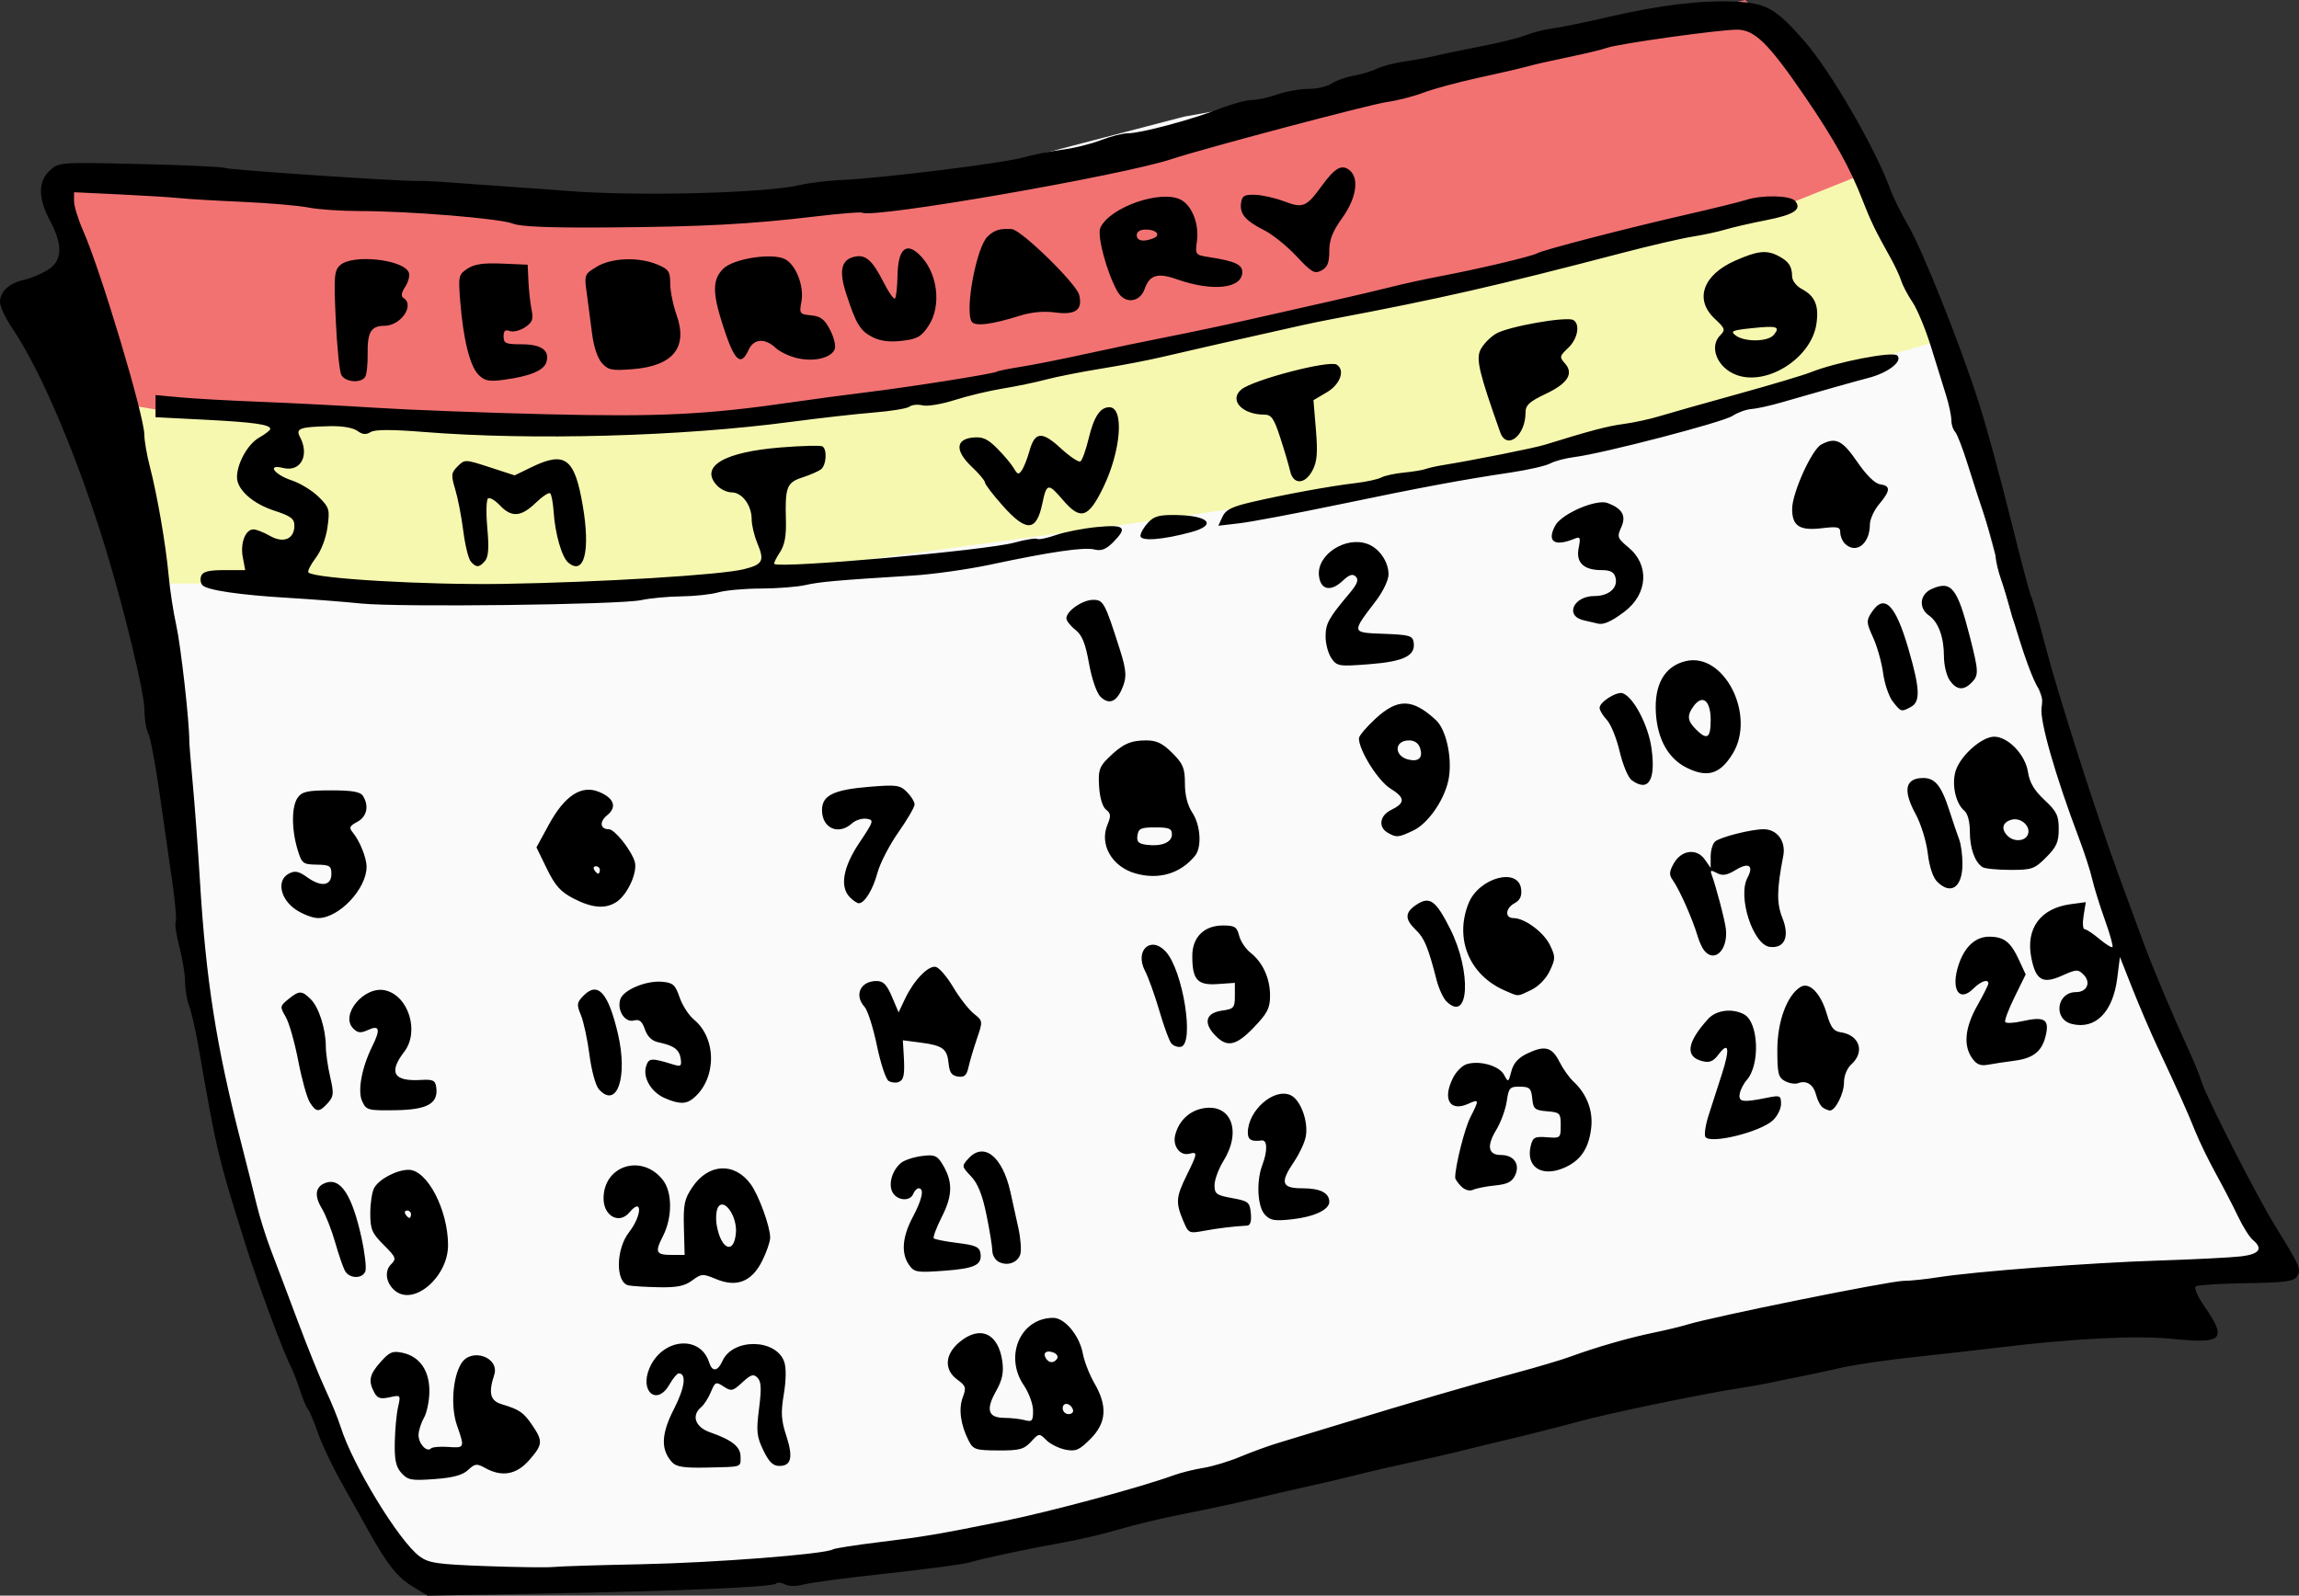
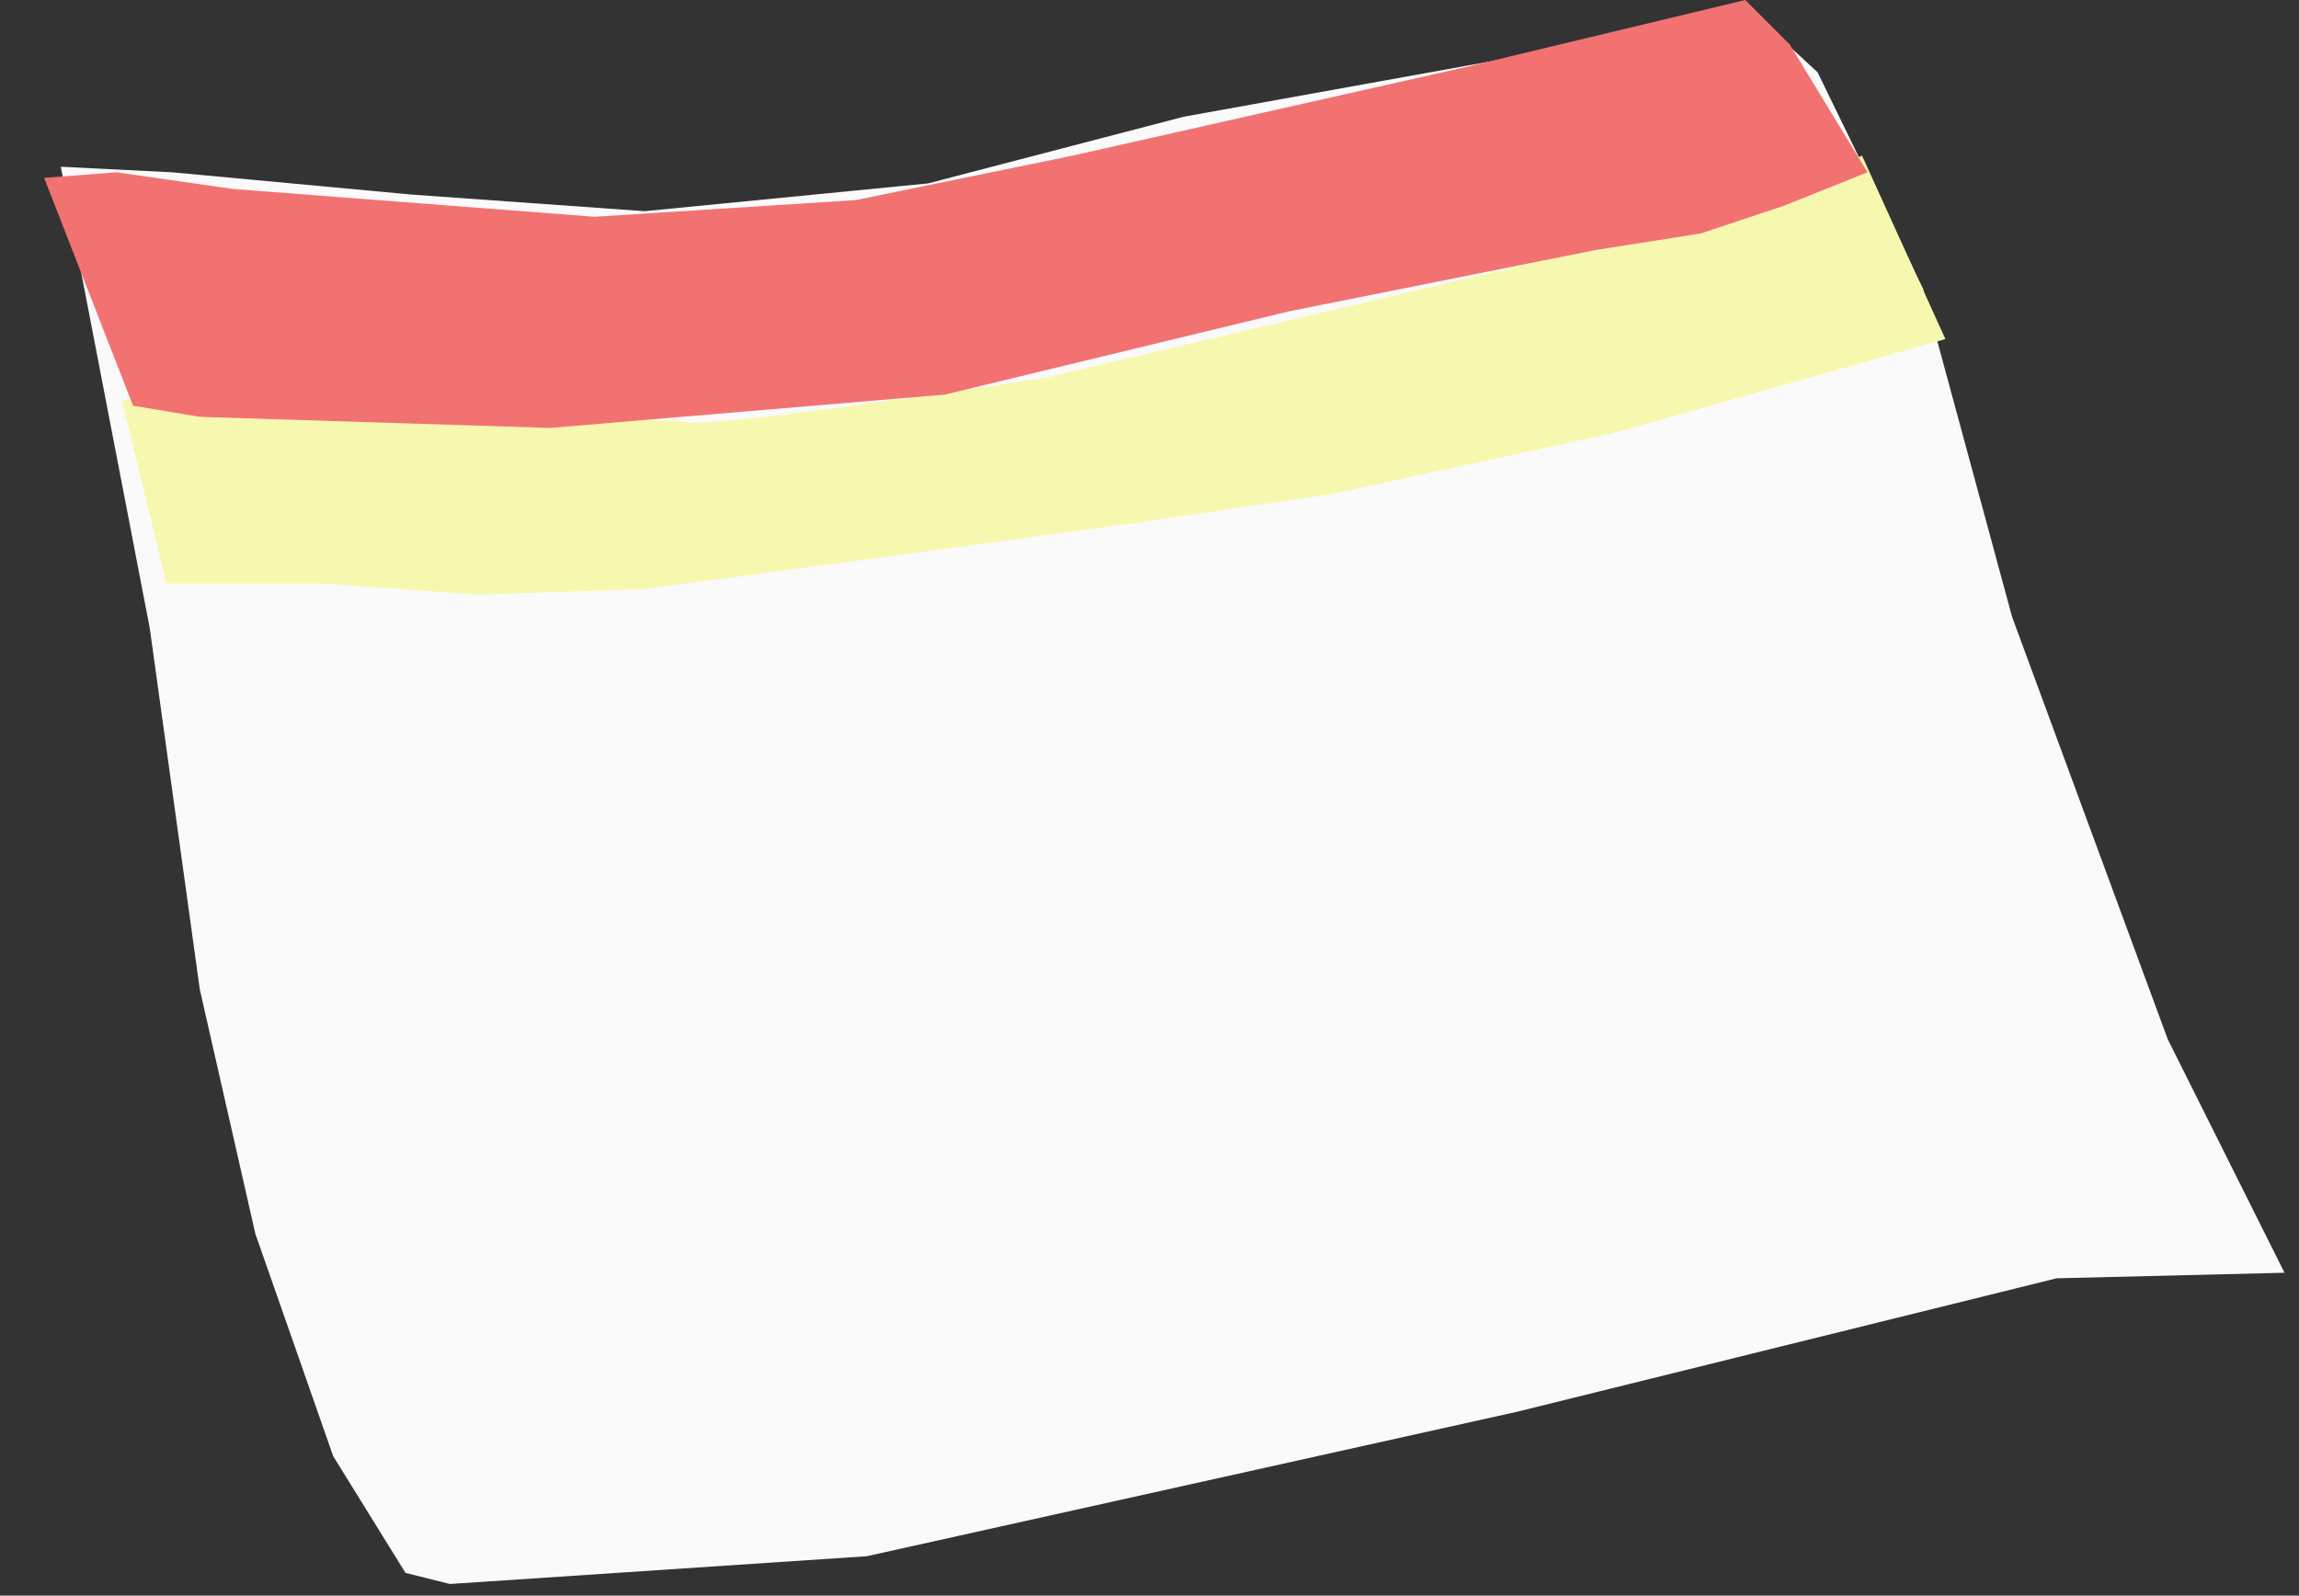
<svg xmlns="http://www.w3.org/2000/svg" version="1.1" id="svg4168" viewBox="0 0 620.886 431.044" height="121.65mm" width="175.228mm">
  <rect x="0" y="0" width="620.886" height="431.044" fill="#333333" stroke="none" />
  <defs id="defs4170" />
  <g transform="translate(495.363,-550.896)" id="layer1">
    <g id="g4735">
      <path style="fill:#fafafa;fill-opacity:1;fill-rule:evenodd;stroke:none;stroke-width:1px;stroke-linecap:butt;stroke-linejoin:miter;stroke-opacity:1" d="m -478.945,595.938 24.022,124.616 13.513,97.591 15.014,66.061 21.02,60.056 19.518,31.529 12.011,3.003 112.605,-7.507 175.663,-39.036 145.635,-36.033 61.557,-1.501 L 90.084,831.657 48.045,717.551 24.022,628.969 -4.504,570.414 -24.022,552.397 l -60.056,13.513 -91.585,16.515 -69.064,18.017 -76.571,7.507 -63.059,-4.504 -64.56,-6.006 z" id="path4729" />
      <path style="fill:#f7f8af;fill-opacity:1;fill-rule:evenodd;stroke:none;stroke-width:1px;stroke-linecap:butt;stroke-linejoin:miter;stroke-opacity:1" d="m -462.43,658.997 12.011,49.546 42.039,0 42.039,3.003 45.042,-1.501 67.563,-9.008 66.061,-9.008 51.047,-7.507 76.571,-16.515 L 9.008,648.487 30.028,642.481 7.507,592.935 -28.527,609.451 -213.198,652.991 c 0,0 -88.582,13.513 -96.089,12.011 -7.507,-1.501 -93.087,-1.501 -93.087,-1.501 l -45.042,-4.504 z" id="path4733" />
      <path style="fill:#f27272;fill-opacity:1;fill-rule:evenodd;stroke:none;stroke-width:1px;stroke-linecap:butt;stroke-linejoin:miter;stroke-opacity:1" d="m -483.449,598.941 24.022,61.557 18.017,3.003 94.588,3.003 106.599,-9.008 93.087,-22.521 82.577,-16.515 28.527,-4.504 22.521,-7.507 22.521,-9.008 -21.02,-34.532 -12.011,-12.011 -75.07,18.017 -106.599,24.022 -58.554,12.011 -70.566,4.504 -97.591,-7.507 -31.529,-4.504 z" id="path4731" />
-       <path style="fill:#000000" d="m -383.949,979.465 c -4.131,-2.503 -6.868,-5.962 -11.916,-15.059 -1.526,-2.75 -4.799,-8.6 -7.273,-13 -2.474,-4.4 -5.335,-10.426 -6.357,-13.391 -1.022,-2.965 -2.253,-5.89 -2.734,-6.5 -0.481,-0.61 -1.442,-2.909 -2.134,-5.109 -0.693,-2.2 -1.834,-5.125 -2.535,-6.5 -2.098,-4.11 -9.029,-22.829 -12.219,-33 -7.475,-23.836 -7.632,-24.497 -12.692,-53.5 -0.768,-4.4 -1.882,-9.267 -2.476,-10.815 -0.594,-1.548 -1.08,-4.408 -1.08,-6.356 0,-1.947 -0.692,-6.209 -1.537,-9.471 -0.845,-3.262 -1.299,-6.315 -1.009,-6.784 0.29,-0.47 -0.149,-5.516 -0.975,-11.214 -0.827,-5.698 -2.387,-16.558 -3.468,-24.133 -1.081,-7.575 -2.425,-14.633 -2.988,-15.684 -0.563,-1.052 -1.023,-3.94 -1.023,-6.418 0,-4.373 -5.412,-26.86 -10.38,-43.125 -7.614,-24.931 -17.524,-48.358 -25.324,-59.862 -1.813,-2.674 -3.296,-5.867 -3.296,-7.095 0,-2.782 2.567,-5.122 6.54,-5.965 1.672,-0.355 4.485,-1.523 6.25,-2.597 4.065,-2.472 4.287,-6.658 0.71,-13.385 -3.226,-6.068 -3.251,-10.542 -0.073,-13.527 2.412,-2.266 2.563,-2.276 24.454,-1.762 12.115,0.285 22.414,0.757 22.886,1.049 0.847,0.524 47.381,3.66 52.233,3.52 1.375,-0.04 5.875,0.191 10,0.512 4.125,0.321 11.55,0.855 16.5,1.187 4.95,0.331 11.025,0.768 13.5,0.971 18.66,1.527 53.604,0.655 63.103,-1.575 2.532,-0.594 7.707,-1.216 11.5,-1.381 10.745,-0.468 43.34,-4.526 48.897,-6.088 2.75,-0.773 7.475,-1.715 10.5,-2.093 3.025,-0.378 7.654,-1.525 10.287,-2.548 2.633,-1.023 5.907,-1.861 7.277,-1.861 3.493,0 17.131,-3.637 24.57,-6.552 3.435,-1.346 7.454,-2.448 8.931,-2.448 1.477,0 4.598,-0.675 6.936,-1.5 2.338,-0.825 6.12,-1.5 8.403,-1.5 2.283,0 5.062,-0.638 6.175,-1.417 1.113,-0.78 3.801,-1.74 5.973,-2.134 2.172,-0.394 5.074,-1.273 6.449,-1.953 1.375,-0.68 4.75,-1.55 7.5,-1.934 2.75,-0.384 6.575,-1.09 8.5,-1.569 1.925,-0.479 7.325,-1.599 12,-2.488 4.675,-0.889 10.075,-2.234 12,-2.989 1.925,-0.755 5.3,-1.605 7.5,-1.888 2.2,-0.283 8.945,-1.666 14.988,-3.073 13.762,-3.203 24.921,-4.543 34.269,-4.114 8.307,0.381 10.937,1.903 18.694,10.819 7.051,8.104 19.175,29.089 23.113,40.005 0.747,2.071 2.866,6.346 4.71,9.5 3.89,6.656 13.942,31.824 19.064,47.735 1.948,6.05 5.804,20.132 8.569,31.293 2.765,11.161 5.296,20.727 5.625,21.259 0.328,0.531 2.098,6.7 3.933,13.707 3.474,13.269 13.905,45.842 19.933,62.241 1.92,5.225 4.821,13.1 6.446,17.5 2.797,7.574 7.557,18.877 12.636,30 1.256,2.75 2.614,6.125 3.018,7.5 1.199,4.08 14.854,30.898 19.857,39 6.824,11.051 7.196,11.906 6.007,13.791 -0.854,1.354 -3.203,1.67 -13.651,1.836 -6.941,0.11 -13.082,0.486 -13.648,0.836 -0.617,0.381 0.365,2.659 2.455,5.699 5.985,8.7 4.756,9.89 -8.787,8.511 -9.645,-0.982 -27.018,-0.107 -47.23,2.377 -4.4,0.541 -14.3,1.658 -22,2.482 -7.7,0.824 -16.7,2.127 -20,2.894 -3.3,0.768 -8.7,1.924 -12,2.57 -3.3,0.646 -6.9,1.387 -8,1.646 -1.1,0.26 -4.475,0.853 -7.5,1.317 -10.257,1.575 -35.461,6.796 -43.5,9.011 -4.4,1.212 -12.5,3.273 -18,4.58 -5.5,1.307 -12.025,2.895 -14.5,3.528 -2.475,0.634 -8.325,1.969 -13,2.967 -4.675,0.998 -10.975,2.455 -14,3.236 -3.025,0.781 -9.1,2.214 -13.5,3.184 -4.4,0.97 -11.375,2.579 -15.5,3.577 -4.125,0.998 -12.225,2.733 -18,3.856 -5.775,1.123 -13.65,2.996 -17.5,4.162 -3.85,1.167 -10.6,2.766 -15,3.555 -9.853,1.766 -22.046,4.358 -25.838,5.492 -1.561,0.467 -11.461,1.783 -22,2.925 -10.539,1.142 -20.689,2.483 -22.555,2.98 -2.049,0.546 -4.076,0.539 -5.119,-0.019 -0.949,-0.508 -2.046,-0.602 -2.437,-0.209 -0.951,0.956 -26.31,2.034 -63.552,2.702 l -30.5,0.547 -4.085,-2.475 z m 62.085,-6.014 c 19.379,-0.384 49.348,-2.714 51.425,-3.998 0.487,-0.301 6.215,-1.194 12.73,-1.986 11.871,-1.442 15.678,-2.088 33.345,-5.652 12.557,-2.534 37.004,-9.121 46,-12.395 1.925,-0.701 5.525,-1.596 8,-1.989 2.475,-0.394 6.975,-1.757 10,-3.029 3.025,-1.272 7.75,-2.983 10.5,-3.803 2.75,-0.819 10.175,-3.076 16.5,-5.016 18.43,-5.652 35.698,-10.691 47.127,-13.754 5.845,-1.566 12.595,-3.572 15,-4.457 6.809,-2.506 15.8,-5.097 22.373,-6.448 3.3,-0.678 7.35,-1.65 9,-2.16 7.046,-2.178 54.9,-11.857 58.62,-11.857 1.732,0 5.901,-0.434 9.264,-0.964 10.018,-1.579 40.88,-3.921 59.615,-4.524 9.625,-0.31 19.638,-0.819 22.25,-1.131 4.978,-0.595 6.023,-2.079 3.145,-4.468 -0.883,-0.733 -2.683,-3.6 -4,-6.372 -1.317,-2.772 -4.007,-7.965 -5.979,-11.54 -1.971,-3.575 -4.481,-8.742 -5.577,-11.483 -2.055,-5.138 -4.341,-10.238 -10.203,-22.764 -1.867,-3.989 -4.905,-11.078 -6.752,-15.753 l -3.357,-8.5 -0.726,5.74 c -1.162,9.186 -5.905,13.954 -12.285,12.353 -5.063,-1.271 -4.093,-8.593 1.139,-8.593 3.013,0 4.138,-2.637 2.026,-4.749 -1.458,-1.458 -1.945,-1.436 -5.723,0.268 -5.286,2.384 -7.156,1.313 -8.36,-4.789 -1.563,-7.918 2.456,-13.391 10.637,-14.488 l 4.077,-0.547 -0.593,3.653 c -0.326,2.009 -0.206,3.653 0.268,3.653 0.473,0 2.264,1.181 3.979,2.624 1.715,1.443 3.312,2.431 3.548,2.195 0.236,-0.236 -0.691,-3.555 -2.061,-7.374 -1.37,-3.82 -2.9,-8.745 -3.402,-10.945 -0.501,-2.2 -2.102,-7.15 -3.558,-11 -6.43,-17.007 -10.689,-31.906 -10.121,-35.405 0.355,-2.191 0.08,-4.082 -0.736,-5.049 -1.398,-1.657 -4.373,-9.822 -7.121,-19.546 -0.933,-3.3 -2.33,-7.815 -3.106,-10.033 -0.775,-2.218 -1.41,-4.934 -1.41,-6.035 0,-1.101 -1.142,-5.361 -2.537,-9.467 -1.395,-4.106 -3.65,-11.047 -5.01,-15.425 -1.36,-4.378 -2.918,-8.406 -3.463,-8.95 -0.544,-0.544 -0.99,-1.945 -0.99,-3.112 0,-1.167 -0.619,-4.115 -1.375,-6.55 -0.756,-2.435 -2.595,-8.359 -4.085,-13.164 -1.491,-4.805 -3.752,-10.271 -5.025,-12.147 -1.273,-1.876 -2.643,-4.47 -3.044,-5.764 -0.401,-1.294 -1.738,-4.153 -2.972,-6.353 -3.973,-7.085 -5.331,-9.891 -7.504,-15.5 -3.354,-8.659 -7.702,-16.469 -15.594,-28.015 -9.774,-14.298 -13.521,-17.985 -18.279,-17.985 -4.881,0 -31.946,3.784 -35.123,4.911 -1.375,0.488 -6.1,1.624 -10.5,2.525 -4.4,0.901 -9.35,2.026 -11,2.5 -1.65,0.474 -7.5,1.83 -13,3.015 -5.5,1.184 -12.25,3.004 -15,4.045 -2.75,1.04 -7.25,2.193 -10,2.562 -4.339,0.582 -49.646,12.596 -58,15.381 -13.355,4.451 -80.9,16.169 -83.596,14.503 -0.369,-0.228 -6.011,0.222 -12.538,1 -17.764,2.118 -30.446,2.796 -55.866,2.986 -16.031,0.12 -23.91,-0.194 -26.002,-1.037 -3.427,-1.38 -27.961,-3.39 -41.386,-3.39 -4.957,0 -11.173,-0.43 -13.813,-0.955 -2.64,-0.525 -10.649,-1.214 -17.799,-1.53 -7.15,-0.316 -14.8,-0.768 -17,-1.005 -2.2,-0.237 -9.512,-0.692 -16.25,-1.012 l -12.25,-0.582 0,2.418 c 0,1.33 1.109,4.925 2.464,7.99 4.732,10.7 16.504,49.962 16.524,55.111 0.006,1.614 0.664,5.439 1.462,8.5 2.026,7.775 4.355,21.272 5.101,29.566 0.347,3.85 1.275,9.887 2.063,13.416 1.209,5.413 3.549,26.148 3.508,31.084 -0.007,0.825 0.428,6.225 0.966,12 0.538,5.775 1.4,17.475 1.915,26 1.616,26.767 4.421,44.627 11.072,70.5 1.555,6.05 3.476,13.7 4.268,17 0.792,3.3 2.567,8.925 3.944,12.5 1.377,3.575 4.607,12.125 7.177,19 2.57,6.875 5.939,15.2 7.488,18.5 1.548,3.3 3.38,7.8 4.07,10 3.233,10.303 15.747,30.822 21.297,34.919 2.467,1.821 4.716,2.151 18,2.639 8.349,0.307 16.531,0.41 18.181,0.231 1.65,-0.18 12.45,-0.515 24,-0.744 z m -65.067,-24.617 c -1.505,-1.662 -1.907,-3.496 -1.816,-8.281 0.065,-3.381 0.46,-7.658 0.879,-9.504 0.756,-3.334 0.74,-3.353 -2.298,-2.686 -2.451,0.538 -3.273,0.275 -4.129,-1.326 -1.663,-3.107 -1.297,-4.844 1.735,-8.237 2.421,-2.709 3.239,-3.043 5.988,-2.439 4.589,1.008 7.216,4.827 7.173,10.431 -0.019,2.538 -0.679,5.74 -1.465,7.115 -0.786,1.375 -1.445,3.457 -1.465,4.628 -0.039,2.316 2.221,4.782 3.349,3.655 0.385,-0.385 2.481,-0.572 4.658,-0.415 4.477,0.323 4.498,0.27 2.377,-5.822 -1.751,-5.03 -1.179,-13.049 1.198,-16.795 2.728,-4.298 10.389,-1.574 8.855,3.149 -1.608,4.95 -1.087,6.989 2.027,7.929 4.83,1.459 5.874,2.175 8.25,5.664 2.935,4.309 2.849,5.256 -0.854,9.473 -3.434,3.911 -7.364,4.595 -11.896,2.072 -2.231,-1.242 -2.725,-1.182 -4.585,0.554 -1.5,1.401 -4.042,2.09 -9.067,2.459 -6.224,0.457 -7.192,0.28 -8.915,-1.623 z m 73.054,-2.942 c -3.093,-3.418 -2.937,-7.613 0.535,-14.383 2.949,-5.75 3.456,-9.615 1.259,-9.597 -0.43,0.003 -1.548,1.353 -2.485,3 -3.319,5.833 -8.084,2.01 -5.425,-4.353 3.395,-8.126 13.739,-9.182 16.13,-1.648 0.849,2.675 2.303,2.516 3.63,-0.396 2.824,-6.198 14.503,-6.003 16.67,0.278 0.551,1.598 0.507,4.98 -0.115,8.709 -0.832,4.988 -0.714,7.021 0.645,11.177 1.923,5.878 1.395,8.226 -1.849,8.226 -1.724,0 -2.817,-1.07 -4.342,-4.25 -1.786,-3.723 -1.928,-5.118 -1.145,-11.25 0.688,-5.389 0.593,-7.306 -0.415,-8.328 -1.085,-1.102 -1.784,-0.887 -4.102,1.261 -2.567,2.379 -2.976,2.47 -5.033,1.123 -2.105,-1.379 -2.311,-1.292 -3.449,1.456 -0.666,1.607 -1.837,3.442 -2.603,4.078 -2.744,2.278 -1.659,5.416 2.358,6.818 5.987,2.09 8.25,3.905 8.25,6.616 0,2.898 0.597,2.711 -9.274,2.917 -6.04,0.127 -8.101,-0.198 -9.238,-1.454 z m 80.101,-5.849 c -2.169,-4.246 -2.751,-8.579 -1.571,-11.683 0.984,-2.589 0.831,-3.089 -1.459,-4.757 -3.638,-2.65 -3.426,-6.79 0.518,-10.108 5.602,-4.714 10.594,-2.465 11.627,5.236 0.401,2.989 -0.028,4.98 -1.723,7.996 -2.81,4.999 -2.133,7.174 2.238,7.192 1.805,0.008 4.294,0.285 5.531,0.617 1.987,0.532 2.25,0.232 2.25,-2.567 0,-1.743 -1.125,-4.825 -2.5,-6.849 -5.381,-7.919 -0.883,-18.215 7.958,-18.215 3.118,0 7.104,4.827 7.992,9.679 0.385,2.102 1.791,5.702 3.125,8 3.579,6.165 3.249,10.698 -1.095,15.043 -3.037,3.037 -3.964,3.432 -6.747,2.876 -1.774,-0.355 -4.094,-1.514 -5.156,-2.576 -1.907,-1.907 -1.957,-1.902 -4.137,0.45 -1.907,2.058 -3.109,2.376 -8.855,2.342 -6.16,-0.035 -6.748,-0.232 -7.996,-2.676 z m 28.183,-8.325 c -0.618,-1.854 -2.771,-2.162 -2.771,-0.396 0,0.871 0.713,1.583 1.583,1.583 0.871,0 1.405,-0.534 1.188,-1.188 z m -4.266,-13.82 c 0.342,-0.554 -0.101,-1.284 -0.984,-1.624 -1.915,-0.735 -2.982,0.075 -2.061,1.564 0.83,1.344 2.235,1.371 3.045,0.059 z M -388.571,899.657 c -2.518,-1.979 -3.079,-5.321 -1.207,-7.192 1.537,-1.537 1.4,-1.906 -1.966,-5.272 -3.174,-3.174 -3.619,-4.222 -3.619,-8.518 0,-2.694 0.463,-5.765 1.03,-6.823 1.287,-2.404 6.081,-4.945 9.332,-4.945 5.002,0 10.639,10.797 10.639,20.378 0,8.48 -9.09,16.395 -14.208,12.372 z m 4.208,-20.75 c 0,-0.55 -0.477,-1 -1.059,-1 -0.582,0 -0.781,0.45 -0.441,1 0.34,0.55 0.816,1 1.059,1 0.243,0 0.441,-0.45 0.441,-1 z m 58.751,19.224 c -3.549,-0.752 -3.462,-9.762 0.138,-14.373 3.533,-4.525 3.639,-9.602 0.111,-5.351 -2.749,3.313 -7,1.026 -7,-3.766 0,-8.931 10.367,-12.169 16.006,-4.999 2.599,3.304 2.615,10.127 0.037,15.181 -2.259,4.429 -1.928,5.084 2.573,5.084 l 3.282,0 -0.199,-7.321 c -0.173,-6.349 0.133,-7.811 2.301,-11.009 4.351,-6.419 11.344,-6.777 15.726,-0.807 2.172,2.959 5.274,11.461 5.274,14.456 0,1.079 -0.975,3.914 -2.166,6.299 -2.808,5.623 -6.882,7.225 -12.455,4.896 -3.575,-1.494 -3.944,-1.472 -6.447,0.378 -2.045,1.512 -4.121,1.933 -9.043,1.833 -3.514,-0.071 -7.176,-0.297 -8.138,-0.501 z m 29.005,-14.302 c 0.323,-4.328 -3.121,-9.327 -4.769,-6.923 -0.566,0.825 -0.754,3.075 -0.418,5 1.164,6.669 4.734,7.992 5.187,1.923 z m -105.621,10.327 c -0.515,-0.963 -1.706,-4.45 -2.648,-7.75 -0.942,-3.3 -2.567,-7.412 -3.612,-9.137 -2.121,-3.504 -1.669,-5.976 1.265,-6.907 3.939,-1.25 6.994,3.548 9.489,14.901 0.905,4.118 1.373,8.197 1.04,9.065 -0.813,2.118 -4.368,2.008 -5.534,-0.172 z m 152.368,-1.55 c -2.189,-3.125 -1.845,-7.572 0.997,-12.912 2.569,-4.826 3.18,-7.788 1.607,-7.788 -0.491,0 -1.152,0.675 -1.469,1.5 -0.819,2.134 -4.377,1.858 -5.603,-0.435 -1.185,-2.214 -0.097,-5.939 2.322,-7.946 0.861,-0.714 3.337,-1.537 5.504,-1.827 3.363,-0.451 4.158,-0.182 5.441,1.84 3.047,4.804 3.08,8.585 0.126,14.425 -1.516,2.996 -2.524,5.679 -2.241,5.962 0.283,0.283 3.17,0.845 6.415,1.249 4.932,0.613 5.948,1.076 6.198,2.82 0.451,3.153 -1.552,4.09 -10.046,4.7 -7.123,0.512 -7.869,0.384 -9.25,-1.588 z m 24.139,-0.881 c -0.903,-0.505 -1.642,-1.816 -1.642,-2.911 0,-1.096 -0.71,-5.461 -1.578,-9.7 -1.123,-5.486 -2.326,-8.496 -4.171,-10.441 -2.544,-2.682 -2.558,-2.771 -0.724,-4.797 4.173,-4.611 9.211,-0.605 11.357,9.03 0.551,2.475 1.514,6.843 2.14,9.706 0.626,2.864 0.862,6.077 0.524,7.142 -0.729,2.296 -3.608,3.257 -5.906,1.971 z m 49.86,-11.16 c -2.02,-4.834 -1.901,-6.312 0.976,-12.16 2.973,-6.044 3.021,-6.443 0.702,-5.837 -2.472,0.646 -4.542,-2.087 -3.804,-5.024 0.986,-3.928 3.903,-6.665 7.762,-7.282 7.39,-1.183 10.196,6.253 5.336,14.143 -1.355,2.2 -2.466,5.189 -2.469,6.642 -0.005,2.365 0.492,2.732 4.745,3.504 4.416,0.802 4.772,1.091 5.063,4.108 0.207,2.146 -0.132,3.272 -1,3.323 -3.925,0.23 -7.773,0.694 -11.561,1.393 -4.19,0.774 -4.268,0.736 -5.75,-2.811 z m 22.062,-1.589 c -1.983,-2.192 -2.311,-9.023 -0.641,-13.386 1.442,-3.768 1.363,-6.81 -0.173,-6.61 -2.799,0.363 -3.75,-0.175 -3.75,-2.124 0,-5.963 7.063,-12.154 11.539,-10.115 2.733,1.245 4.9,7.221 4.088,11.277 -0.323,1.613 -1.721,4.603 -3.107,6.643 -3.916,5.763 -3.45,7.245 2.28,7.245 4.774,0 7.2,1.239 7.2,3.677 0,2.114 -4.166,4.051 -10.103,4.696 -4.729,0.514 -5.873,0.311 -7.333,-1.303 z m 53.065,-7.585 c -0.896,-0.896 -1.629,-1.964 -1.629,-2.374 0,-3.145 2.536,-13.242 4.091,-16.291 2.439,-4.78 2.407,-5.005 -0.527,-3.669 -5.062,2.306 -7.105,-1.271 -4.075,-7.132 0.819,-1.584 2.433,-3.179 3.587,-3.545 3.442,-1.093 8.786,0.399 10.09,2.817 1.167,2.162 1.207,2.144 2.011,-0.929 0.578,-2.208 1.868,-3.633 4.361,-4.816 4.701,-2.231 6.625,-1.716 8.638,2.311 0.922,1.845 2.605,4.219 3.739,5.276 3.626,3.378 5.347,7.846 4.82,12.515 -0.638,5.662 -2.923,8.982 -7.498,10.894 -6.007,2.51 -10.241,-0.413 -8.817,-6.087 0.558,-2.222 1.099,-2.501 4.358,-2.248 3.641,0.283 3.721,0.214 3.721,-3.21 0,-3.312 -0.198,-3.516 -3.691,-3.807 -3.33,-0.277 -3.721,-0.615 -4,-3.457 -0.27,-2.753 -0.687,-3.156 -3.309,-3.193 -2.747,-0.039 -3.049,0.295 -3.578,3.957 -0.318,2.2 -1.602,5.691 -2.854,7.758 -2.624,4.334 -2.168,6.742 1.278,6.742 3.475,0 5.225,2.452 3.871,5.423 -0.832,1.826 -2.06,2.463 -5.397,2.8 -2.376,0.24 -5.049,0.764 -5.941,1.164 -0.989,0.444 -2.256,0.092 -3.25,-0.901 z m 65.942,-13.372 c -0.366,-0.592 0.026,-3.223 0.872,-5.846 0.846,-2.623 2.461,-7.637 3.589,-11.143 2.232,-6.936 1.859,-8.958 -0.963,-5.217 -1.377,1.826 -2.381,2.231 -4.321,1.744 -4.735,-1.188 -4.207,-5.049 1.559,-11.402 2.186,-2.409 6.501,-2.959 9.715,-1.238 3.938,2.108 4.391,13.636 0.697,17.767 -0.846,0.947 -1.692,2.621 -1.879,3.721 -0.374,2.2 0.811,2.366 7.41,1.034 3.514,-0.709 3.75,-0.604 3.75,1.68 0,1.34 -1.012,3.352 -2.25,4.471 -3.508,3.172 -16.935,6.442 -18.18,4.428 z m -376.919,-9.364 c -0.767,-1.238 -2.171,-6.3 -3.12,-11.25 -0.949,-4.95 -2.469,-10.273 -3.379,-11.829 -1.594,-2.728 -1.569,-2.898 0.707,-4.75 2.948,-2.398 3.663,-2.397 6.074,0.014 2.193,2.193 4.051,8.025 4.059,12.739 0.003,1.746 0.531,5.451 1.174,8.235 1.038,4.496 0.965,5.286 -0.655,7.076 -2.329,2.574 -3.145,2.534 -4.862,-0.235 z m 14.141,-0.306 c -1.268,-2.782 -0.092,-9.096 2.765,-14.848 2.25,-4.529 1.938,-5.78 -1.095,-4.398 -2.051,0.934 -2.828,0.864 -4.058,-0.365 -3.658,-3.658 2.943,-11.583 8.595,-10.318 6.323,1.415 9.354,11.146 5.17,16.599 -4.311,5.618 -2.875,8.059 4.48,7.617 3.276,-0.197 3.896,0.092 4.159,1.938 0.629,4.416 -2.343,6.107 -10.957,6.233 -7.551,0.11 -7.936,0.006 -9.059,-2.458 z m 394.537,1.781 c -0.644,-0.41 -1.472,-1.945 -1.84,-3.412 -0.717,-2.855 -2.607,-4.088 -4.911,-3.204 -0.782,0.3 -2.357,0.045 -3.5,-0.567 -1.813,-0.97 -2.078,-2.044 -2.078,-8.42 0,-7.66 2.576,-14.69 6.226,-16.993 2.398,-1.513 5.508,1.663 7.144,7.294 1.044,3.594 1.844,4.651 3.73,4.922 5.099,0.735 6.624,5.285 2.901,8.654 -1.187,1.074 -2,3.08 -2,4.932 0,2.97 -2.326,7.585 -3.807,7.552 -0.381,-0.008 -1.22,-0.35 -1.864,-0.76 z M -315.863,847.52 c -3.66,-1.595 -5.969,-5.559 -5.007,-8.592 0.717,-2.261 1.375,-2.302 7.345,-0.463 2.028,0.625 2.293,0.417 2,-1.567 -0.365,-2.47 -1.838,-3.559 -5.988,-4.426 -1.778,-0.371 -2.986,-1.518 -3.672,-3.486 -0.783,-2.246 -1.489,-2.811 -3.014,-2.412 -2.414,0.631 -4.582,-2.771 -3.646,-5.722 0.806,-2.539 6.974,-5.124 11.315,-4.742 2.922,0.257 3.543,0.813 4.705,4.21 0.736,2.152 2.477,4.852 3.869,6 6.253,5.157 6.127,16.182 -0.244,21.337 -1.933,1.564 -3.84,1.53 -7.663,-0.136 z m -17.762,-2.364 c -0.873,-0.972 -2.001,-5.084 -2.537,-9.25 -0.531,-4.125 -1.567,-8.963 -2.303,-10.752 -1.222,-2.969 -1.152,-3.438 0.798,-5.389 3.804,-3.804 6.602,-0.635 9.188,10.405 2.738,11.693 -0.261,20.425 -5.146,14.986 z m 78.233,-2.268 c -0.741,-0.458 -2.161,-4.766 -3.154,-9.573 -0.994,-4.807 -2.484,-9.489 -3.312,-10.403 -2.896,-3.2 -1.138,-7.006 3.236,-7.006 1.803,0 2.754,0.973 4.141,4.237 l 1.8,4.237 1.751,-3.69 c 2.355,-4.963 6.229,-8.996 8.265,-8.604 0.914,0.176 3.044,2.644 4.733,5.485 1.689,2.841 4.188,6.057 5.554,7.149 2.483,1.983 2.484,1.985 0.833,6.835 -0.908,2.668 -1.929,6.118 -2.269,7.666 -0.483,2.196 -1.105,2.746 -2.833,2.5 -1.673,-0.238 -2.29,-1.092 -2.522,-3.49 -0.39,-4.026 -1.548,-4.899 -7.527,-5.679 l -4.835,-0.631 0.225,3.743 c 0.336,5.595 0.081,6.977 -1.395,7.543 -0.737,0.283 -1.947,0.14 -2.688,-0.318 z m 292.626,-6.146 c -2.41,-3.44 -1.932,-8.273 1.403,-14.182 1.65,-2.924 3,-5.617 3,-5.985 0,-1.327 -2.042,-0.627 -4.062,1.393 -3.858,3.858 -6.156,0.159 -3.986,-6.417 1.63,-4.94 4.599,-7.651 8.337,-7.614 3.993,0.04 5.719,1.406 7.998,6.331 l 1.787,3.862 -2.984,6.07 c -1.641,3.338 -2.786,6.391 -2.543,6.783 0.242,0.392 2.319,0.291 4.614,-0.225 5.808,-1.305 7.231,-0.566 6.448,3.347 -0.925,4.627 -3.249,6.635 -8.475,7.321 -2.549,0.335 -5.829,0.831 -7.287,1.102 -1.976,0.368 -3.06,-0.088 -4.25,-1.787 z m -216.301,-4.043 c -0.561,-0.711 -2.003,-4.668 -3.204,-8.793 -1.202,-4.125 -2.945,-8.969 -3.874,-10.765 -2.826,-5.463 1.539,-9.558 5.574,-5.228 4.684,5.028 7.877,25.012 4.116,25.762 -0.876,0.174 -2.051,-0.265 -2.611,-0.976 z m 11.787,-2.204 c -3.164,-3.368 -2.403,-5.968 1.928,-6.589 3.225,-0.462 3.489,-0.764 3.489,-4 l 0,-3.5 -4.675,0.325 c -5.444,0.379 -6.825,-1.156 -6.825,-7.585 0,-5.083 3.178,-8.24 8.295,-8.24 3.162,0 3.761,0.377 4.354,2.738 0.378,1.506 1.746,3.571 3.039,4.588 3.344,2.63 5.312,6.93 5.312,11.606 0,3.393 -0.686,4.748 -4.329,8.55 -4.892,5.105 -7.317,5.588 -10.588,2.107 z m 62.514,-9.134 c -0.85,-0.85 -2.032,-3.437 -2.628,-5.75 -2.287,-8.882 -3.279,-11.279 -5.586,-13.495 -3.069,-2.949 -3.012,-4.752 0.217,-6.868 3.523,-2.309 5.164,-1.121 9.024,6.53 5.88,11.658 5.142,25.751 -1.027,19.583 z m 15.793,-2.887 c -9.558,-4.161 -13.623,-13.95 -9.78,-23.554 2.78,-6.947 13.505,-9.841 14.199,-3.832 0.218,1.89 -0.299,3.009 -1.75,3.785 -2.513,1.345 -2.719,4.031 -0.31,4.036 3.039,0.006 8.214,3.854 9.879,7.344 1.48,3.103 1.473,3.635 -0.09,6.93 -1.009,2.127 -3.036,4.205 -5.017,5.145 -3.901,1.851 -3.243,1.838 -7.131,0.146 z m 53.854,-10.818 c -0.55,-0.688 -1.33,-2.375 -1.734,-3.75 -1.371,-4.672 -4.924,-12.699 -6.754,-15.259 -1.025,-1.433 -0.974,-2.266 0.274,-4.5 2.037,-3.646 6.197,-4.181 8.372,-1.076 l 1.597,2.28 0,-3.1 c 0,-1.705 0.562,-3.54 1.25,-4.078 1.538,-1.204 9.772,-3.267 13.038,-3.267 3.678,0 6.079,3.258 5.313,7.211 -1.757,9.067 -1.808,12.817 -0.226,16.768 2.013,5.031 0.615,8.265 -3.375,7.808 -4.545,-0.52 -8.789,-13.575 -6.067,-18.661 1.775,-3.317 0.367,-4.279 -3.14,-2.146 -2.425,1.474 -3.584,1.666 -5.115,0.847 -1.557,-0.833 -1.87,-0.768 -1.464,0.307 1.192,3.156 3.656,12.553 3.898,14.866 0.589,5.624 -3.085,9.226 -5.866,5.75 z M -415.466,796.625 c -4.238,-2.846 -5.248,-7.925 -1.93,-9.701 1.691,-0.905 2.648,-0.715 5.064,1.006 3.754,2.673 6.468,2.266 6.468,-0.972 0,-2.144 -0.454,-2.429 -3.963,-2.486 -3.737,-0.061 -4.032,-0.293 -5.173,-4.065 -1.667,-5.512 -1.642,-11.736 0.056,-14.059 1.19,-1.627 2.651,-1.941 9.036,-1.941 5.683,0 7.858,0.381 8.565,1.5 1.702,2.692 1.066,5.615 -1.523,7.001 -2.133,1.141 -2.309,1.571 -1.193,2.919 1.864,2.252 3.695,6.824 3.695,9.226 0,5.968 -7.448,13.854 -13.084,13.854 -1.441,0 -4.149,-1.027 -6.018,-2.282 z m 75.009,-2.999 c -3.517,-1.821 -4.975,-3.447 -7.219,-8.052 l -2.811,-5.771 3.382,-6.198 c 4.253,-7.795 8.796,-10.747 13.525,-8.787 4.073,1.687 4.916,4.103 2.201,6.303 -2.178,1.763 -1.934,3.787 0.455,3.787 1.55,0 5.961,5.517 6.975,8.724 0.856,2.707 -1.803,8.733 -4.768,10.81 -2.964,2.076 -6.647,1.82 -11.74,-0.816 z m 7.093,-7.719 c 0,-0.55 -0.477,-1 -1.059,-1 -0.582,0 -0.781,0.45 -0.441,1 0.34,0.55 0.816,1 1.059,1 0.243,0 0.441,-0.45 0.441,-1 z m 67.571,7.429 c -2.836,-2.836 -1.93,-8.141 2.528,-14.802 3.911,-5.845 3.999,-6.141 1.918,-6.456 -1.2,-0.182 -2.967,0.381 -3.928,1.25 -3.642,3.296 -8.089,1.319 -8.089,-3.597 0,-3.955 3.104,-5.491 12.687,-6.278 7.439,-0.611 8.375,-0.484 10.25,1.391 1.135,1.135 2.063,2.65 2.063,3.368 0,0.718 -1.969,4.101 -4.375,7.518 -2.406,3.417 -4.95,8.343 -5.652,10.945 -1.239,4.59 -3.476,8.232 -5.056,8.232 -0.425,0 -1.481,-0.707 -2.345,-1.571 z m 293.585,-4.273 c -1.136,-1.136 -2.107,-4.08 -2.528,-7.667 -0.376,-3.203 -1.836,-7.938 -3.243,-10.524 -3.333,-6.124 -2.947,-9.362 1.166,-9.764 3.842,-0.376 5.607,1.582 7.93,8.799 0.974,3.025 2.164,6.534 2.645,7.797 0.481,1.263 0.874,4.211 0.874,6.55 0,6.357 -3.11,8.543 -6.844,4.809 z m -216.537,-2.229 c -6.308,-1.805 -9.747,-7.79 -7.539,-13.12 0.996,-2.405 0.935,-3.087 -0.365,-4.096 -0.946,-0.734 -1.686,-3.179 -1.878,-6.211 -0.277,-4.357 0.038,-5.351 2.445,-7.727 3.81,-3.76 5.986,-4.773 10.253,-4.773 2.836,0 4.436,0.77 7.066,3.4 2.929,2.929 3.401,4.072 3.407,8.25 0.004,3.157 0.7,5.897 1.993,7.85 2.243,3.387 2.627,9.347 0.75,11.654 -3.939,4.841 -9.816,6.58 -16.131,4.773 z m 9.881,-10.542 c 0,-1.568 -0.758,-1.885 -4.5,-1.885 -3.861,0 -4.544,0.309 -4.81,2.178 -0.246,1.731 0.266,2.25 2.5,2.532 4.031,0.508 6.81,-0.644 6.81,-2.824 z m 218.9,8.849 c -2.075,-1.385 -3.4,-5.106 -3.4,-9.546 0,-2.707 -0.58,-4.924 -1.483,-5.674 -2.542,-2.11 -3.604,-7.871 -2.11,-11.446 1.691,-4.047 7.048,-8.568 10.154,-8.568 3.758,0 8.407,4.841 9.124,9.5 0.445,2.894 1.679,4.994 4.465,7.596 3.3,3.082 3.85,4.204 3.85,7.85 0,3.504 -0.599,4.853 -3.4,7.654 -3.158,3.158 -3.853,3.399 -9.75,3.385 -3.493,-0.008 -6.845,-0.346 -7.45,-0.75 z m 12.268,-8.812 c 0.875,-2.281 -1.993,-4.772 -4.557,-3.958 -2.355,0.747 -2.727,2.519 -0.912,4.335 1.699,1.699 4.752,1.488 5.468,-0.378 z M -120.613,775.827 c -2.602,-1.516 -2.131,-4.625 0.926,-6.115 3.907,-1.905 3.863,-3.308 -0.182,-5.808 -3.324,-2.054 -8.494,-10.305 -8.494,-13.556 0,-0.652 2.015,-3.043 4.478,-5.313 6.035,-5.563 10.013,-5.463 16.349,0.413 2.882,2.672 4.535,10.894 3.298,16.4 -1.22,5.428 -5.532,11.551 -9.441,13.406 -4.024,1.909 -4.564,1.954 -6.934,0.574 z m 8.782,-22.819 c -0.426,-1.341 -1.508,-2.101 -2.992,-2.101 -4.091,0 -4.124,4.307 -0.04,5.212 2.698,0.598 3.838,-0.572 3.032,-3.111 z m 57.126,8.639 c -0.948,-0.693 -2.403,-4.172 -3.233,-7.73 -0.83,-3.558 -2.39,-7.408 -3.467,-8.554 -1.077,-1.146 -1.958,-2.607 -1.958,-3.247 0,-1.602 4.692,-4.541 6.277,-3.932 2.954,1.134 6.856,8.594 7.73,14.779 1.232,8.714 -0.799,12.011 -5.35,8.684 z m 14.806,-3.383 c -4.897,-2.445 -7.828,-7.669 -8.262,-14.725 -0.475,-7.721 2.307,-12.618 7.971,-14.031 10.422,-2.599 19.179,14.62 12.737,25.044 -3.406,5.511 -6.81,6.526 -12.446,3.712 z m 6.535,-12.888 c 0,-5.157 -2.142,-6.98 -4.516,-3.844 -1.946,2.57 -1.828,4.031 0.516,6.375 3.043,3.043 4,2.437 4,-2.531 z m 49.206,-4.934 c -1.067,-1.356 -2.251,-4.814 -2.631,-7.684 -0.381,-2.87 -1.594,-7.197 -2.695,-9.616 -1.853,-4.068 -1.884,-4.578 -0.418,-6.816 3.415,-5.211 6.459,-2.174 9.972,9.948 3.108,10.725 3.249,14.197 0.632,15.598 -2.608,1.396 -2.646,1.384 -4.86,-1.43 z m -214.034,-1.362 c -1.017,-1.017 -2.334,-4.87 -3.068,-8.976 -0.979,-5.476 -1.861,-7.646 -3.695,-9.089 -1.325,-1.042 -2.409,-2.433 -2.409,-3.091 0,-1.957 4.301,-4.947 7.167,-4.983 2.825,-0.035 3.204,0.665 7.262,13.395 1.87,5.867 1.942,7.664 0.435,10.97 -1.513,3.321 -3.52,3.946 -5.692,1.774 z m 229.384,-4.395 c -0.856,-1.222 -1.557,-4.118 -1.557,-6.435 0,-5.219 -1.488,-9.295 -4.047,-11.088 -2.845,-1.993 -2.502,-5.683 0.662,-7.125 5.353,-2.439 6.993,-0.415 10.364,12.788 2.432,9.526 2.467,10.494 0.45,12.511 -2.173,2.173 -4.039,1.966 -5.872,-0.651 z M -135.775,728.729 c -0.874,-1.247 -1.588,-3.876 -1.588,-5.842 0,-3.542 0.79,-4.979 6.399,-11.641 2.163,-2.569 2.61,-3.731 1.763,-4.578 -0.847,-0.847 -1.751,-0.557 -3.559,1.142 -3.265,3.067 -6.019,2.433 -6.402,-1.476 -0.555,-5.666 7.304,-10.707 13.199,-8.466 3.132,1.191 5.6,4.798 5.6,8.184 0,1.531 -1.471,4.629 -3.398,7.152 -6.676,8.746 -6.716,8.576 2.135,8.91 6.957,0.262 7.793,0.506 8.057,2.347 0.513,3.588 -2.655,5.141 -11.956,5.863 -8.246,0.64 -8.738,0.563 -10.25,-1.596 z m 71.912,-9.382 c -0.55,-0.146 -2.237,-0.538 -3.75,-0.872 -5.234,-1.154 -2.861,-6.568 2.879,-6.568 3.874,0 6.39,-2.212 5.666,-4.982 -0.39,-1.492 -1.359,-2.018 -3.72,-2.018 -4.89,0 -7.018,-2.033 -6.233,-5.955 0.566,-2.83 0.423,-3.162 -1.095,-2.537 -5.447,2.243 -7.562,0.82 -5.237,-3.524 1.721,-3.216 11.116,-7.267 14.165,-6.107 4.012,1.525 5.082,3.467 3.647,6.617 -1.146,2.515 -1,2.915 1.962,5.362 5.773,4.771 5.26,12.624 -1.139,17.43 -3.469,2.606 -5.625,3.558 -7.145,3.155 z m -334,-5.42 c -4.4,-0.456 -13.159,-1.136 -19.464,-1.511 -13.326,-0.794 -21.99,-2.062 -23.346,-3.418 -0.526,-0.526 -0.686,-1.662 -0.355,-2.524 0.448,-1.167 2.043,-1.567 6.244,-1.567 l 5.643,0 -0.654,-3.486 c -0.716,-3.819 0.703,-7.514 2.886,-7.514 0.761,0 2.762,0.787 4.446,1.75 3.661,2.092 6.6,0.864 6.6,-2.757 0,-1.89 -0.958,-2.601 -5.5,-4.081 -5.787,-1.886 -10,-5.678 -10,-9 0,-3.722 2.916,-8.957 5.952,-10.685 1.669,-0.95 3.038,-2.012 3.042,-2.361 0.012,-1.191 -4.498,-1.826 -17.744,-2.498 l -13.25,-0.672 0,-2.991 0,-2.991 6.75,0.626 c 3.712,0.344 13.5,0.886 21.75,1.205 8.25,0.318 22.2,1.04 31,1.604 8.8,0.564 29.5,1.35 46,1.746 30.706,0.738 43.291,0.122 66.5,-3.253 5.775,-0.84 14.775,-2.043 20,-2.675 11.436,-1.382 34.222,-4.985 35.149,-5.558 0.365,-0.226 3.293,-0.82 6.507,-1.321 3.214,-0.501 11.244,-2.097 17.844,-3.547 6.6,-1.45 16.5,-3.513 22,-4.585 5.5,-1.072 14.95,-3.068 21,-4.436 6.05,-1.368 16.175,-3.656 22.5,-5.084 6.325,-1.428 14.001,-3.234 17.057,-4.014 3.057,-0.78 8.907,-2.052 13,-2.827 10.253,-1.942 24.799,-5.388 26.078,-6.179 1.396,-0.863 24.027,-6.729 40.364,-10.463 7.15,-1.634 14.382,-3.417 16.071,-3.962 4.337,-1.399 11.985,-1.23 13.249,0.293 1.888,2.275 -0.29,3.711 -7.888,5.196 -4.088,0.799 -9.008,1.93 -10.933,2.513 -1.925,0.583 -5.975,1.455 -9,1.938 -3.025,0.483 -11.575,2.468 -19,4.411 -33.803,8.846 -49.236,12.368 -78,17.798 -2.475,0.467 -6.3,1.251 -8.5,1.741 -16.545,3.689 -32.953,7.411 -38,8.62 -3.3,0.79 -10.5,2.166 -16,3.057 -5.5,0.891 -12.25,2.224 -15,2.963 -2.75,0.739 -7.999,1.831 -11.665,2.426 -3.666,0.596 -9.516,1.995 -13,3.11 -3.484,1.115 -7.391,1.764 -8.681,1.442 -1.29,-0.322 -2.865,-0.173 -3.5,0.332 -0.635,0.504 -4.979,1.223 -9.654,1.598 -4.675,0.375 -14.8,1.518 -22.5,2.54 -29.643,3.935 -69.77,5.041 -98.87,2.724 -8.945,-0.712 -13.382,-0.705 -14.549,0.025 -1.225,0.765 -2.194,0.673 -3.581,-0.341 -1.149,-0.84 -4.098,-1.339 -7.451,-1.26 -8.051,0.19 -9.259,0.622 -8.049,2.885 2.674,4.997 0.196,9.588 -4.535,8.401 -4.493,-1.128 -2.473,1.762 2.357,3.372 2.308,0.769 5.576,2.778 7.261,4.463 2.873,2.873 3.02,3.38 2.365,8.145 -0.416,3.025 -1.716,6.415 -3.213,8.377 -1.383,1.813 -2.249,3.561 -1.925,3.884 1.653,1.653 31.842,3.415 52.69,3.074 26.185,-0.427 58.602,-2.403 64.841,-3.951 5.198,-1.29 5.695,-2.239 3.69,-7.037 -0.842,-2.016 -1.531,-4.929 -1.531,-6.475 0,-3.772 -2.593,-7.255 -5.402,-7.255 -1.259,0 -3.072,-0.867 -4.031,-1.926 -4.615,-5.099 1.964,-8.983 17.3,-10.215 5.702,-0.458 10.765,-0.587 11.25,-0.287 1.317,0.814 1.065,5.037 -0.368,6.175 -0.688,0.546 -2.938,1.536 -5,2.2 -4.275,1.377 -4.745,2.584 -4.501,11.553 0.119,4.363 -0.339,6.759 -1.678,8.781 -1.013,1.53 -1.668,2.904 -1.456,3.053 1.783,1.257 57.171,-3.663 64.805,-5.756 2.981,-0.817 5.763,-1.274 6.184,-1.014 0.42,0.26 2.706,-0.208 5.08,-1.04 2.374,-0.832 7.354,-1.804 11.066,-2.162 7.575,-0.729 8.398,0.081 4.271,4.207 -1.841,1.841 -3.117,2.319 -4.959,1.856 -2.776,-0.697 -11.708,0.602 -28.062,4.082 -6.05,1.287 -15.5,2.621 -21,2.963 -20.542,1.28 -25.1,1.684 -29,2.57 -2.2,0.5 -7.603,0.92 -12.007,0.934 -4.404,0.013 -9.579,0.479 -11.5,1.033 -1.921,0.555 -6.418,1.042 -9.993,1.083 -3.575,0.041 -8.451,0.497 -10.836,1.015 -5.751,1.247 -65.477,1.968 -75.664,0.913 z m 29.612,-11.385 c -0.623,-0.751 -1.524,-4.463 -2.002,-8.25 -0.478,-3.787 -1.451,-8.82 -2.163,-11.184 -1.177,-3.912 -1.119,-4.474 0.644,-6.236 1.916,-1.916 2.01,-1.913 8.667,0.251 l 6.73,2.188 4.532,-2.202 c 9.1,-4.421 11.668,-2.494 13.869,10.406 2.085,12.22 0.384,18.94 -3.896,15.388 -1.761,-1.461 -3.569,-7.717 -3.976,-13.757 -0.161,-2.391 -0.575,-4.629 -0.921,-4.974 -0.345,-0.345 -2.105,0.804 -3.91,2.554 -3.944,3.823 -6.555,4.016 -9.658,0.712 -1.276,-1.358 -2.72,-2.222 -3.209,-1.92 -0.489,0.302 -0.587,3.881 -0.218,7.952 0.483,5.331 0.319,7.827 -0.588,8.92 -1.555,1.874 -2.444,1.908 -3.902,0.152 z M 2.837,697.707 c -0.66,-0.66 -1.2,-1.989 -1.2,-2.953 0,-1.515 -0.676,-1.673 -4.982,-1.163 -6.014,0.712 -8.018,-0.59 -8.018,-5.214 0,-4.306 5.293,-16.022 7.858,-17.395 3.876,-2.074 5.681,-1.206 9.718,4.674 2.485,3.62 4.776,5.868 6.185,6.07 2.888,0.412 2.825,1.694 -0.262,5.363 -1.375,1.634 -2.5,4.091 -2.5,5.46 0,5.299 -3.787,8.171 -6.8,5.158 z M -187.363,695.656 c 0,-0.755 0.915,-2.355 2.034,-3.556 1.664,-1.786 3.074,-2.163 7.75,-2.071 8.768,0.172 10.945,2.696 3.966,4.598 -7.746,2.111 -13.75,2.56 -13.75,1.028 z m -37.25,-8.203 c -2.612,-2.938 -4.75,-5.739 -4.75,-6.225 0,-0.485 -1.599,-2.39 -3.552,-4.233 -4.549,-4.29 -4.414,-7.448 0.337,-7.905 2.621,-0.252 3.948,0.353 6.576,3 1.811,1.824 3.812,4.216 4.448,5.316 0.994,1.721 1.298,1.791 2.174,0.5 0.56,-0.825 1.473,-3.141 2.029,-5.147 1.467,-5.296 3.371,-5.464 8.484,-0.75 2.429,2.239 4.809,3.827 5.289,3.53 0.48,-0.297 1.485,-3.088 2.232,-6.203 1.413,-5.889 3.097,-8.43 5.587,-8.43 4.065,0 3.163,11.775 -1.661,21.694 -4.041,8.31 -6.142,8.936 -10.971,3.273 -3.883,-4.554 -4.316,-4.472 -5.469,1.034 -1.603,7.655 -4.31,7.793 -10.752,0.547 z m 59.38,3.068 c 0.859,-1.885 2.514,-2.731 7.732,-3.95 8.86,-2.071 21.393,-4.37 28.062,-5.147 2.983,-0.348 6.181,-1.038 7.107,-1.533 0.926,-0.496 3.661,-1.092 6.077,-1.325 2.416,-0.233 5.068,-0.668 5.893,-0.967 0.825,-0.299 2.85,-0.76 4.5,-1.025 8.277,-1.331 24.815,-4.631 27.715,-5.531 12.322,-3.824 16.879,-5.027 21.285,-5.616 2.75,-0.368 7.025,-1.29 9.5,-2.049 2.475,-0.759 11.925,-3.434 21,-5.943 9.075,-2.509 18.075,-5.194 20,-5.966 6.911,-2.771 22.22,-5.743 23.399,-4.541 1.532,1.561 -2.429,4.653 -7.746,6.046 -3.97,1.04 -11.75,3.233 -23.653,6.666 -3.025,0.873 -6.638,1.665 -8.03,1.76 -1.391,0.095 -3.683,0.929 -5.093,1.853 -2.642,1.731 -35.022,10.163 -42.691,11.117 -2.372,0.295 -5.297,1.069 -6.5,1.719 -1.203,0.651 -6.012,1.754 -10.687,2.453 -13.371,1.998 -23.909,3.962 -46.5,8.666 -11.55,2.405 -23.579,4.674 -26.732,5.043 l -5.732,0.67 1.093,-2.398 z m 18.29,-12.365 c -0.34,-1.512 -1.534,-5.562 -2.654,-9 -1.715,-5.265 -2.398,-6.25 -4.336,-6.25 -5.989,0 -9.593,-3.96 -6.18,-6.792 3.162,-2.624 23.689,-7.981 25.736,-6.716 2.359,1.458 0.999,5.32 -2.625,7.459 l -3.64,2.147 0.663,7.955 c 0.519,6.221 0.326,8.608 -0.886,10.951 -2.012,3.891 -5.23,4.021 -6.078,0.246 z m 56.733,-10.5 c -5.618,-15.85 -6.533,-19.62 -5.378,-22.157 0.651,-1.429 2.543,-3.425 4.204,-4.435 3.234,-1.967 19.204,-4.782 20.963,-3.695 1.882,1.163 1.124,5.125 -1.44,7.535 -2.302,2.163 -2.374,2.485 -0.91,4.103 2.511,2.775 0.853,5.454 -5.127,8.286 -4.442,2.103 -5.464,3.048 -5.464,5.053 0,6.304 -5.094,10.255 -6.847,5.31 z m -312.981,-15.5 c -0.494,-0.963 -1.168,-7.658 -1.497,-14.88 -0.538,-11.805 -0.418,-13.293 1.192,-14.75 3.365,-3.045 17.177,-1.554 18.541,2.002 0.313,0.815 -0.125,2.542 -0.974,3.838 -1.027,1.567 -1.19,2.573 -0.489,3.007 3.148,1.945 -0.674,7.534 -5.152,7.534 -3.572,0 -4.603,1.727 -4.504,7.542 0.047,2.773 -0.25,5.585 -0.661,6.25 -1.122,1.815 -5.433,1.453 -6.457,-0.542 z m 37.047,-0.031 c -2.307,-2.307 -4.11,-9.579 -4.925,-19.857 -0.541,-6.824 -0.454,-7.211 1.968,-8.798 1.882,-1.233 4.297,-1.583 9.386,-1.362 l 6.852,0.298 0.215,4.5 c 0.118,2.475 0.501,5.923 0.85,7.661 0.53,2.635 0.226,3.429 -1.824,4.773 -1.353,0.886 -3.198,1.328 -4.1,0.982 -1.201,-0.461 -1.641,-0.065 -1.641,1.477 0,1.855 0.584,2.107 4.878,2.107 5.379,0 7.677,1.679 6.664,4.868 -0.708,2.232 -4.515,3.794 -11.509,4.722 -4.008,0.532 -5.138,0.304 -6.813,-1.371 z m 339.781,0.075 c -5.199,-1.901 -7.544,-7.607 -4.412,-10.739 1.451,-1.451 1.321,-1.837 -1.5,-4.473 -5.536,-5.172 -3.2,-11.816 5.511,-15.668 6.087,-2.692 8.508,-2.953 11.717,-1.264 2.741,1.443 3.65,2.788 3.669,5.431 0.009,1.203 1.103,2.663 2.593,3.46 3.64,1.948 4.715,4.522 3.968,9.503 -1.375,9.172 -13.282,16.77 -21.546,13.75 z m 10.02,-10.818 c 1.873,-2.257 0.95,-2.547 -5.852,-1.836 -5.394,0.564 -5.944,0.809 -4.415,1.97 2.4,1.822 8.712,1.739 10.267,-0.134 z m -316.458,7.601 c -1.162,-1.289 -2.222,-4.438 -2.647,-7.863 -0.39,-3.143 -1.035,-8.05 -1.433,-10.905 -0.714,-5.118 -0.677,-5.22 2.647,-7.246 4.024,-2.453 11.345,-2.727 16.403,-0.614 3.063,1.28 3.468,1.877 3.468,5.116 0,2.017 0.771,5.838 1.714,8.492 3.123,8.793 -0.915,13.791 -11.844,14.662 -5.614,0.447 -6.6,0.253 -8.308,-1.642 z m 52.971,-1.28 c -2.182,-0.471 -4.911,-1.743 -6.064,-2.827 -2.894,-2.719 -5.906,-2.5 -7.287,0.529 -2.148,4.714 -3.867,3.054 -7.014,-6.771 -2.796,-8.731 -2.765,-12.223 0.135,-15.123 2.781,-2.781 13.341,-4.402 16.759,-2.573 2.954,1.581 5.149,7.324 4.375,11.449 -0.606,3.232 -0.494,3.39 2.624,3.697 2.581,0.254 3.645,1.07 5.122,3.927 1.025,1.984 1.593,4.315 1.261,5.18 -0.902,2.35 -5.388,3.486 -9.91,2.51 z m 20.108,-5.737 c -3.318,-1.669 -4.471,-3.574 -7.123,-11.761 -1.968,-6.075 -1.348,-9.053 2.061,-9.908 3.143,-0.789 4.958,0.763 8.066,6.896 1.369,2.702 2.748,4.653 3.065,4.337 0.317,-0.317 0.624,-3.123 0.683,-6.236 0.13,-6.882 2.166,-9.002 5.631,-5.866 5.175,4.683 6.453,13.987 2.69,19.58 -1.935,2.875 -3.031,3.484 -7.129,3.958 -3.35,0.388 -5.798,0.079 -7.944,-1 z m 26.779,-4.189 c -1.897,-3.07 1.265,-20.033 4.282,-22.969 1.815,-1.767 3.341,-2.237 6.559,-2.02 2.527,0.17 17.419,14.709 18.183,17.752 1.021,4.067 -0.93,5.503 -6.476,4.767 -3.125,-0.414 -6.427,-0.105 -9.614,0.9 -7.519,2.373 -12.094,2.928 -12.934,1.569 z m 39.378,-8.121 c -2.895,-5.119 -5.58,-15.135 -4.622,-17.237 2.535,-5.564 16.449,-10.39 21.76,-7.547 3.013,1.612 4.937,6.568 4.324,11.138 -0.498,3.71 -0.453,3.768 3.368,4.36 6.856,1.063 8.873,1.979 8.873,4.031 0,4.478 -8.032,5.346 -17.75,1.917 -5.117,-1.805 -7.301,-1.139 -8.614,2.629 -1.299,3.727 -5.407,4.124 -7.337,0.709 z m 9.614,-14.355 c 2.218,-0.851 0.948,-2.395 -1.971,-2.395 -1.503,0 -2.441,0.576 -2.441,1.5 0,1.569 1.738,1.921 4.412,0.895 z m 38.732,4.814 c -2.555,-2.736 -6.475,-5.894 -8.712,-7.018 -5.079,-2.553 -6.678,-4.439 -6.26,-7.386 0.274,-1.934 0.891,-2.286 3.827,-2.186 1.925,0.066 5.44,0.86 7.81,1.766 5.056,1.931 6.016,1.536 10.158,-4.182 3.558,-4.912 5.427,-5.95 7.545,-4.193 2.628,2.181 1.785,7.571 -2.013,12.857 -2.637,3.671 -3.5,5.881 -3.5,8.967 0,3.14 -0.491,4.358 -2.105,5.222 -1.86,0.995 -2.646,0.547 -6.75,-3.847 z" id="path4727" />
    </g>
  </g>
</svg>